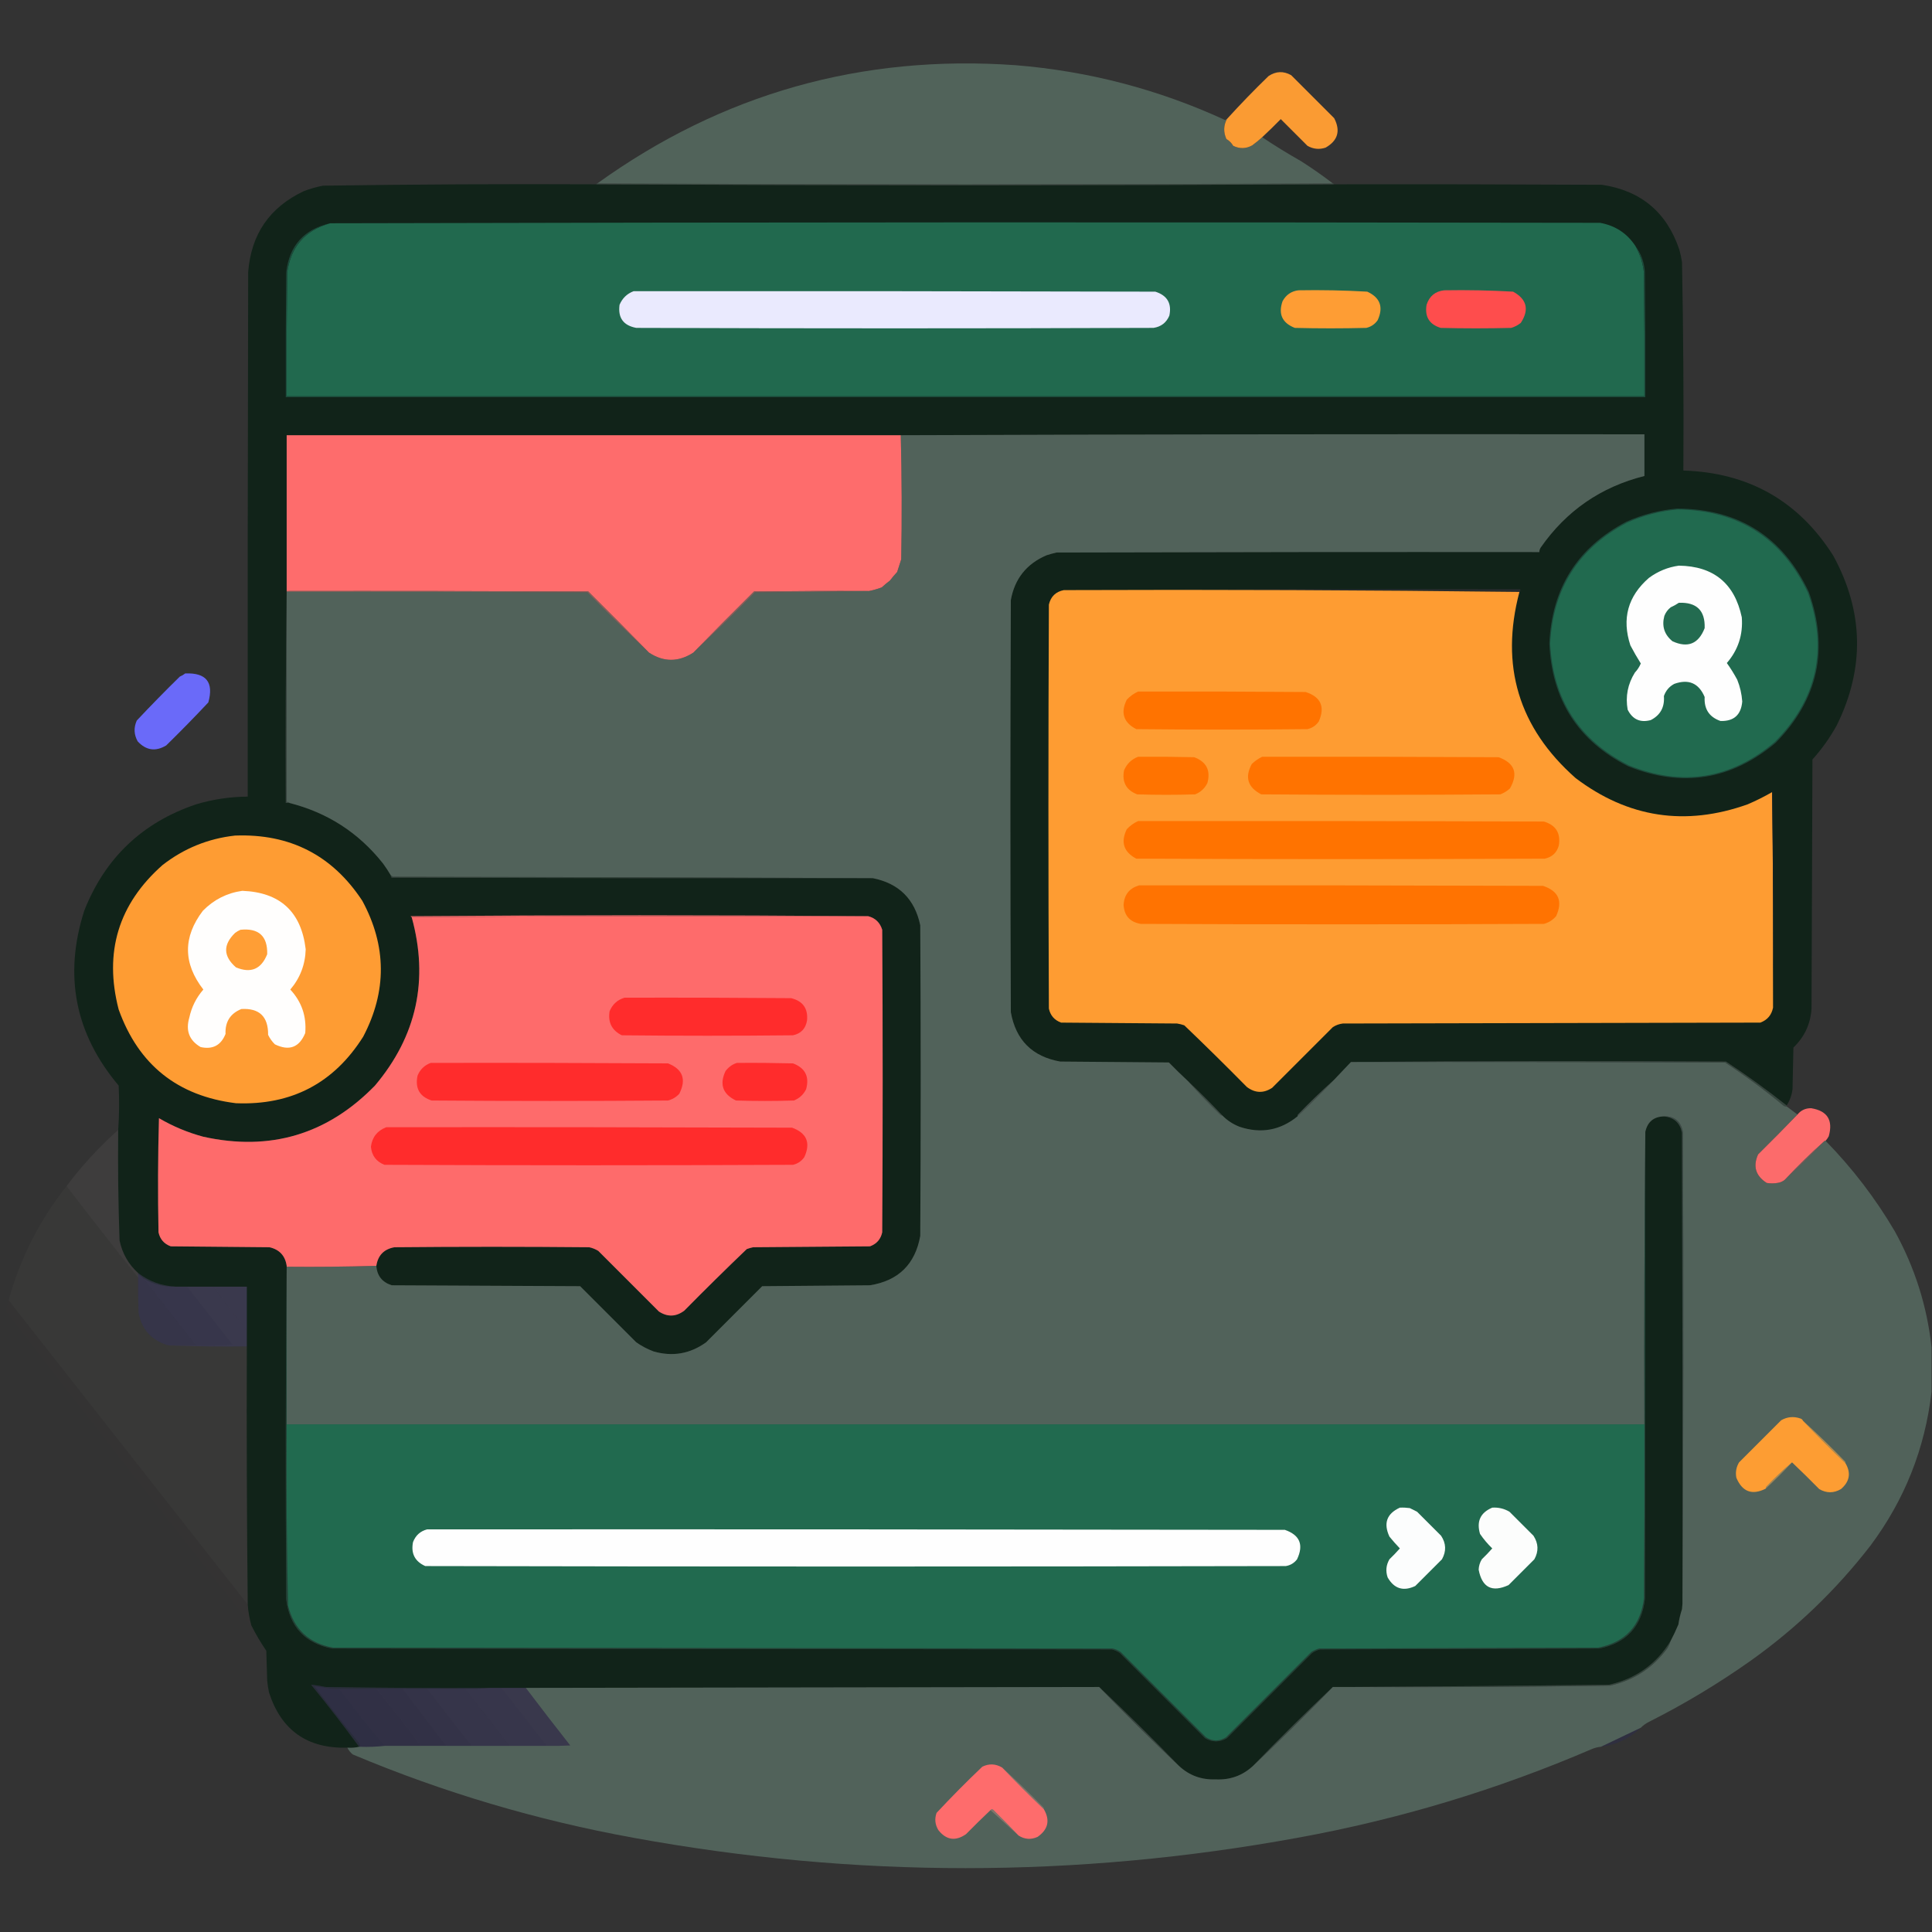
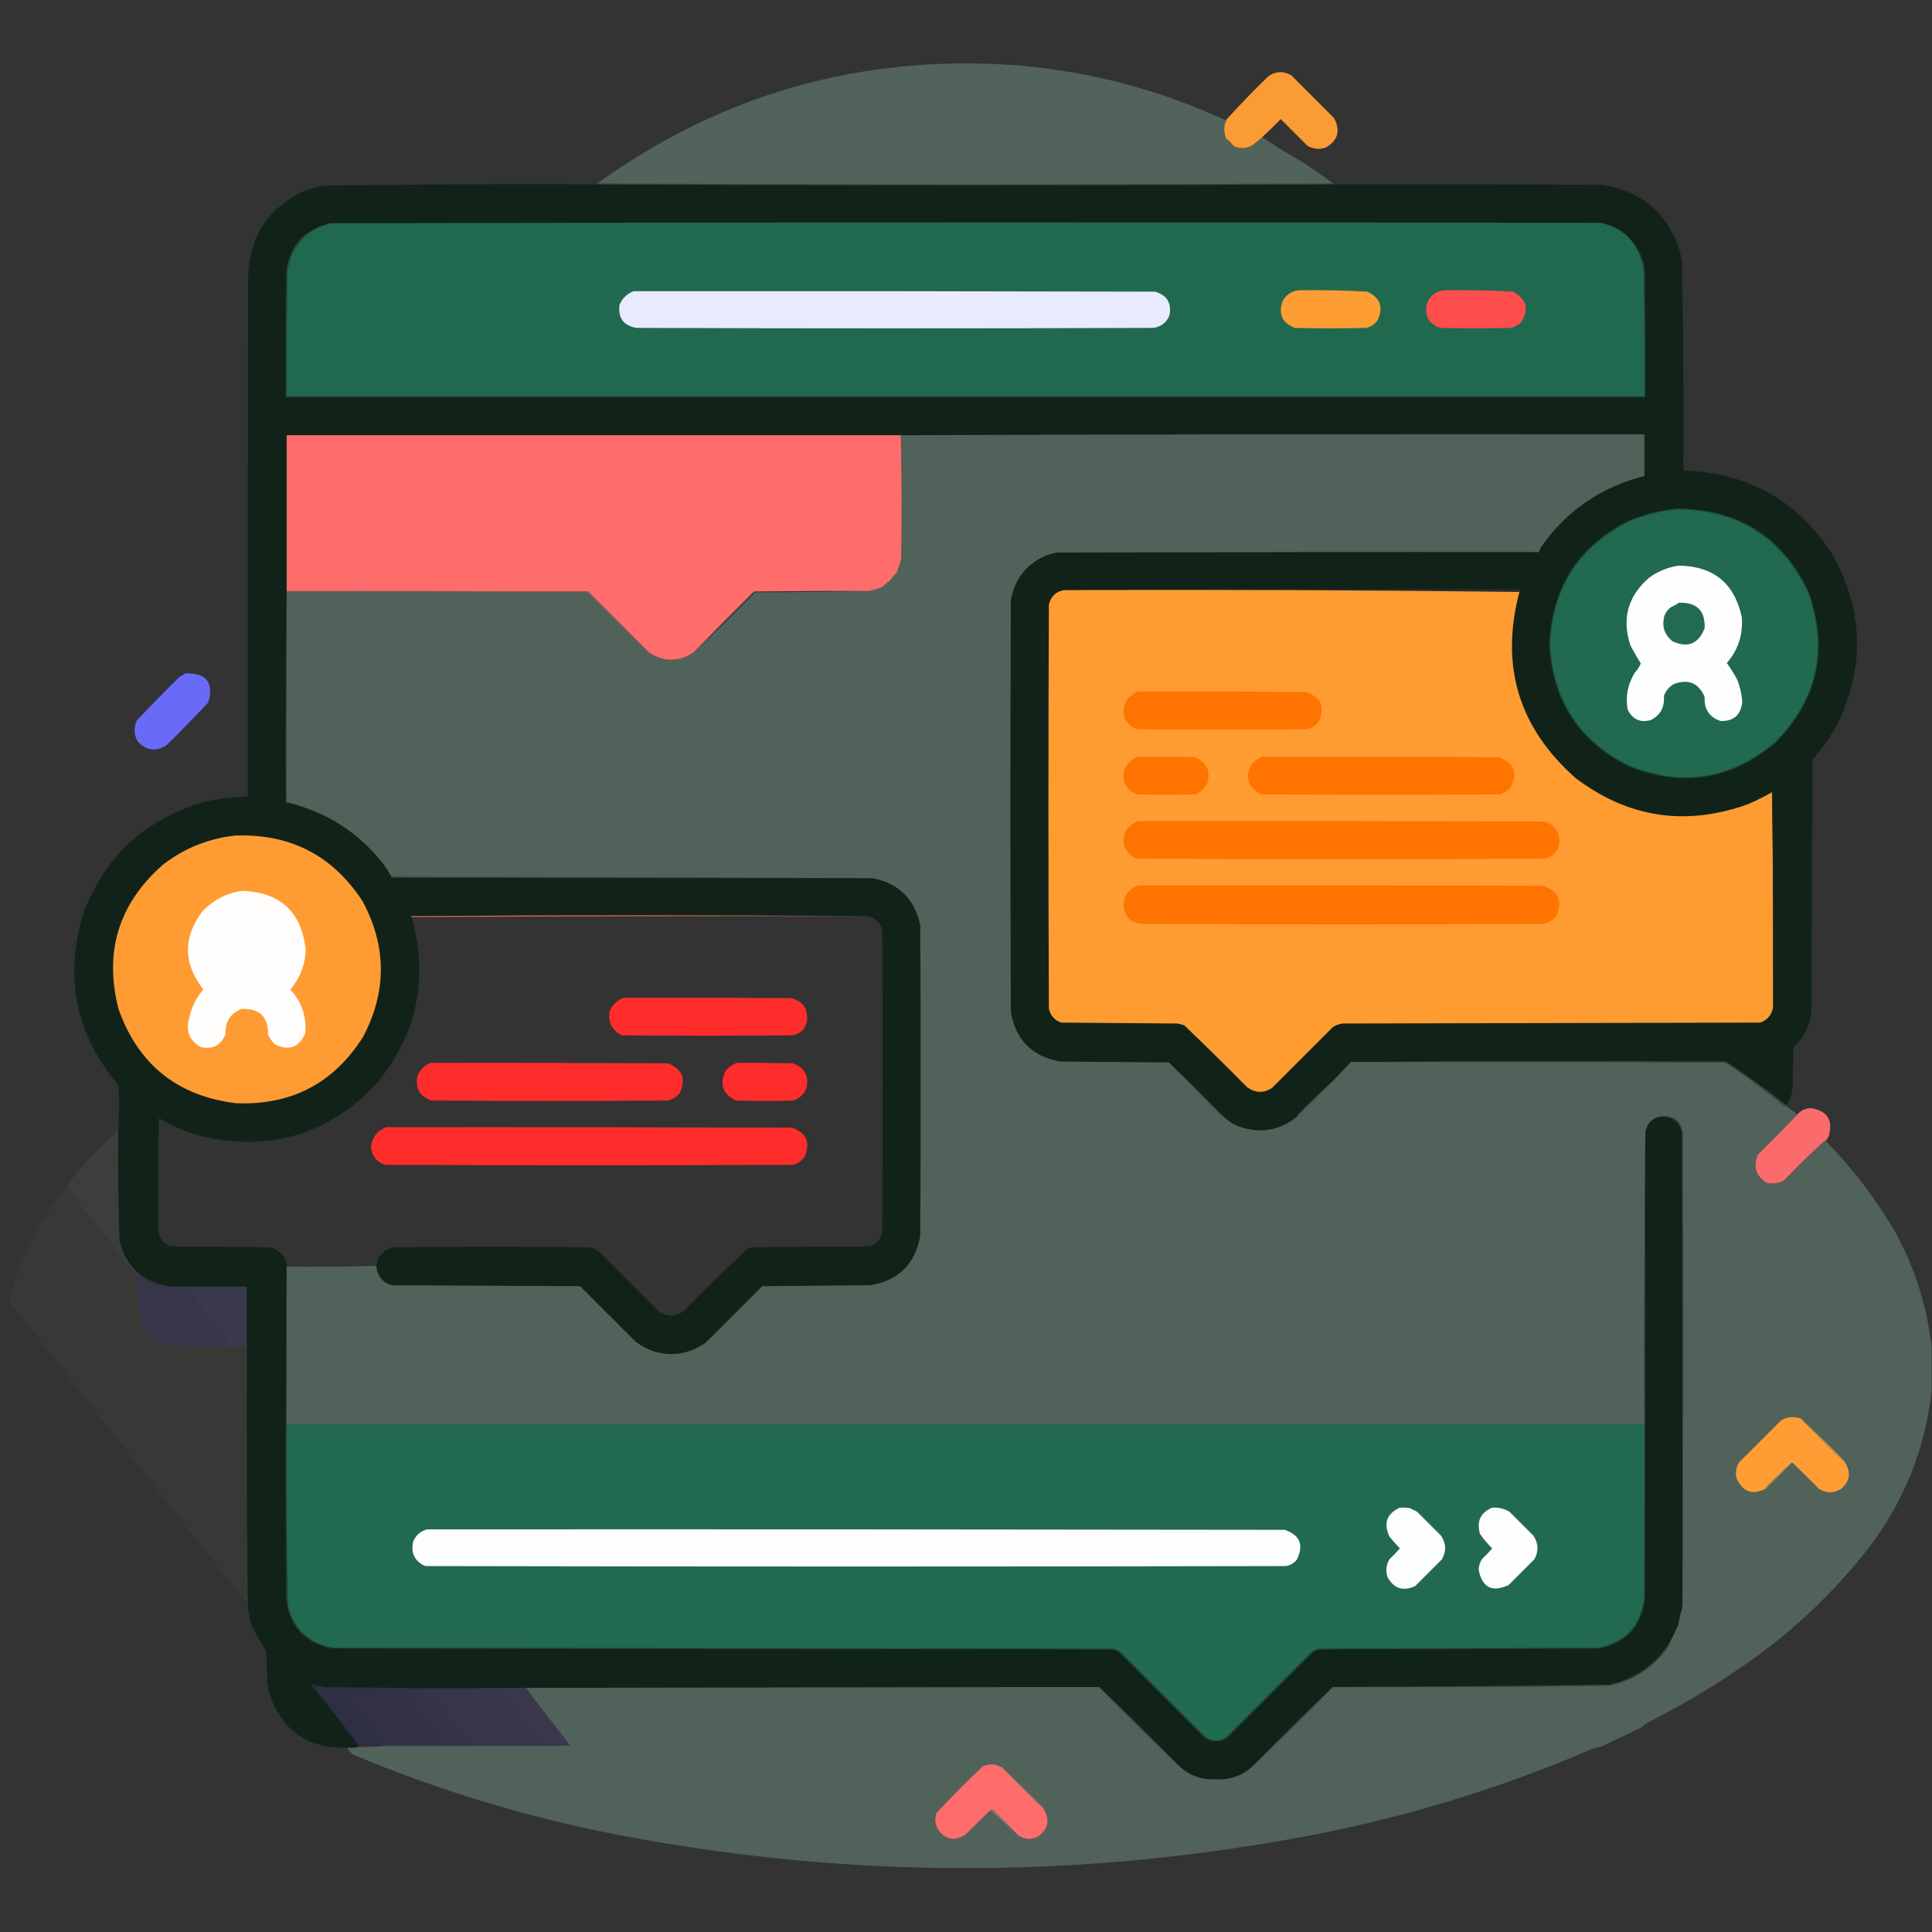
<svg xmlns="http://www.w3.org/2000/svg" width="2133px" height="2133px" style="shape-rendering:geometricPrecision; text-rendering:geometricPrecision; image-rendering:optimizeQuality; fill-rule:evenodd; clip-rule:evenodd">
  <rect width="100%" height="100%" fill="#333333" stroke="none" />
  <g>
    <path style="opacity:0.451" fill="#779d89" d="M 1354.5,131.5 C 1350.76,138.681 1350.6,146.014 1354,153.5C 1357.17,155.333 1359.67,157.833 1361.5,161C 1368.66,164.477 1375.66,164.31 1382.5,160.5C 1386.34,157.674 1390.01,154.674 1393.5,151.5C 1407.37,160.784 1421.7,169.618 1436.5,178C 1448.58,185.696 1460.25,193.863 1471.5,202.5C 1200.83,203.833 930.167,203.833 659.5,202.5C 797.274,103.375 951.274,59.875 1121.5,72C 1202.12,78.571 1279.12,98.738 1352.5,132.5C 1353.18,132.137 1353.85,131.804 1354.5,131.5 Z" />
  </g>
  <g>
    <path style="opacity:0.98" fill="#fe9d33" d="M 1393.5,151.5 C 1390.01,154.674 1386.34,157.674 1382.5,160.5C 1375.66,164.31 1368.66,164.477 1361.5,161C 1359.67,157.833 1357.17,155.333 1354,153.5C 1350.6,146.014 1350.76,138.681 1354.5,131.5C 1369.25,115.252 1384.58,99.419 1400.5,84C 1408.64,78.546 1416.98,78.212 1425.5,83C 1441.33,98.833 1457.17,114.667 1473,130.5C 1480.22,144.435 1477.05,155.268 1463.5,163C 1456.54,165.297 1449.87,164.63 1443.5,161C 1433.67,151.167 1423.83,141.333 1414,131.5C 1407.3,138.369 1400.46,145.036 1393.5,151.5 Z" />
  </g>
  <g>
    <path style="opacity:1" fill="#112319" d="M 658.5,203.5 C 929.833,204.833 1201.17,204.833 1472.5,203.5C 1571.17,203.333 1669.83,203.5 1768.5,204C 1811.59,210.421 1840.09,234.255 1854,275.5C 1855.32,280.1 1856.32,284.766 1857,289.5C 1858.47,366.148 1858.97,442.815 1858.5,519.5C 1930.51,521.741 1985.68,553.075 2024,613.5C 2057.61,675.119 2058.95,737.453 2028,800.5C 2020.47,814.221 2011.47,826.888 2001,838.5C 2000.67,930.167 2000.33,1021.83 2000,1113.5C 1998.9,1130.49 1992.23,1144.83 1980,1156.5C 1979.67,1171.83 1979.33,1187.17 1979,1202.5C 1978.21,1209.06 1976.05,1215.06 1972.5,1220.5C 1950.93,1203.37 1928.6,1187.21 1905.5,1172C 1767.33,1171.17 1629.33,1171.33 1491.5,1172.5C 1485.17,1179.17 1478.83,1185.83 1472.5,1192.5C 1458.92,1204.58 1445.75,1217.24 1433,1230.5C 1432.54,1231.09 1432.37,1231.76 1432.5,1232.5C 1413.4,1248.03 1392.06,1251.87 1368.5,1244C 1361.18,1241.15 1354.84,1236.98 1349.5,1231.5C 1337.17,1218.5 1324.5,1205.83 1311.5,1193.5C 1304.37,1186.87 1297.37,1180.04 1290.5,1173C 1250.5,1172.67 1210.5,1172.33 1170.5,1172C 1139.66,1166.49 1121.49,1148.33 1116,1117.5C 1115.33,965.833 1115.33,814.167 1116,662.5C 1120.24,638.925 1133.4,622.425 1155.5,613C 1159.12,611.844 1162.79,610.844 1166.5,610C 1344.17,609.5 1521.83,609.333 1699.5,609.5C 1699.49,607.692 1699.99,606.025 1701,604.5C 1729.25,563.946 1767.42,537.613 1815.5,525.5C 1815.5,510.167 1815.5,494.833 1815.5,479.5C 1541.67,479.167 1268,479.5 994.5,480.5C 768.5,480.5 542.5,480.5 316.5,480.5C 316.5,537.833 316.5,595.167 316.5,652.5C 315.501,730.332 315.167,808.332 315.5,886.5C 316.833,886.5 318.167,886.5 319.5,886.5C 361.636,897.145 396.136,919.478 423,953.5C 426.082,957.734 428.916,962.067 431.5,966.5C 431.414,967.496 431.748,968.329 432.5,969C 609.5,969.5 786.5,969.667 963.5,969.5C 992.397,975.23 1009.9,992.563 1016,1021.5C 1016.67,1135.83 1016.67,1250.17 1016,1364.5C 1010.39,1395.78 991.888,1413.95 960.5,1419C 920.833,1419.33 881.167,1419.67 841.5,1420C 820.833,1440.67 800.167,1461.33 779.5,1482C 761.842,1494.72 742.509,1498.05 721.5,1492C 714.724,1489.45 708.391,1486.11 702.5,1482C 681.833,1461.33 661.167,1440.67 640.5,1420C 571.167,1419.67 501.833,1419.33 432.5,1419C 421.905,1415.61 416.238,1408.44 415.5,1397.5C 417.271,1385.9 423.937,1379.06 435.5,1377C 507.167,1376.33 578.833,1376.33 650.5,1377C 654.049,1377.77 657.382,1379.11 660.5,1381C 682.833,1403.33 705.167,1425.67 727.5,1448C 737.02,1454.18 746.354,1453.85 755.5,1447C 778.195,1423.97 801.195,1401.3 824.5,1379C 826.788,1378.18 829.122,1377.51 831.5,1377C 874.5,1376.67 917.5,1376.33 960.5,1376C 967.863,1373.3 972.363,1368.14 974,1360.5C 974.667,1249.17 974.667,1137.83 974,1026.5C 971.577,1018.58 966.41,1013.58 958.5,1011.5C 790.333,1010.17 622,1010.17 453.5,1011.5C 453.624,1012.11 453.957,1012.44 454.5,1012.5C 473.616,1081.77 460.116,1143.77 414,1198.5C 361.463,1252.45 298.296,1271.29 224.5,1255C 207.227,1250.36 190.894,1243.53 175.5,1234.5C 174.333,1276.5 174.167,1318.5 175,1360.5C 176.655,1368.15 181.155,1373.32 188.5,1376C 224.833,1376.33 261.167,1376.67 297.5,1377C 308.516,1379.52 314.849,1386.35 316.5,1397.5C 315.334,1520 315.167,1642.67 316,1765.5C 319.702,1795.87 336.536,1814.03 366.5,1820C 653.5,1820.33 940.5,1820.67 1227.5,1821C 1230.78,1821.76 1233.78,1823.09 1236.5,1825C 1267.83,1856.33 1299.17,1887.67 1330.5,1919C 1338.5,1923.67 1346.5,1923.67 1354.5,1919C 1385.83,1887.67 1417.17,1856.33 1448.5,1825C 1451.22,1823.09 1454.22,1821.76 1457.5,1821C 1560.17,1820.67 1662.83,1820.33 1765.5,1820C 1795.46,1814.04 1812.29,1795.87 1816,1765.5C 1816.5,1593.5 1816.67,1421.5 1816.5,1249.5C 1818.99,1238.35 1825.99,1232.69 1837.5,1232.5C 1848.34,1233.84 1854.84,1239.84 1857,1250.5C 1857.5,1421.83 1857.67,1593.17 1857.5,1764.5C 1857.67,1768.51 1857.5,1772.51 1857,1776.5C 1855.21,1781.99 1853.88,1787.65 1853,1793.5C 1850.38,1799.74 1847.54,1805.74 1844.5,1811.5C 1828.79,1837.21 1806.13,1853.37 1776.5,1860C 1680.69,1861.15 1585.03,1861.98 1489.5,1862.5C 1483.5,1862.5 1477.5,1862.5 1471.5,1862.5C 1441.55,1890.78 1412.22,1919.78 1383.5,1949.5C 1371.94,1960.3 1358.11,1965.3 1342,1964.5C 1326.27,1965.09 1312.77,1960.09 1301.5,1949.5C 1272.78,1919.78 1243.45,1890.78 1213.5,1862.5C 1002.5,1862.8 791.5,1863.13 580.5,1863.5C 571.5,1863.5 562.5,1863.5 553.5,1863.5C 549.167,1863.5 544.833,1863.5 540.5,1863.5C 480.144,1863.82 419.811,1863.48 359.5,1862.5C 354.172,1861.33 348.839,1860.5 343.5,1860C 361.788,1882.44 379.455,1905.28 396.5,1928.5C 392.366,1929.48 388.032,1929.82 383.5,1929.5C 339.278,1930.66 310.445,1910.33 297,1868.5C 296.088,1864.21 295.421,1859.87 295,1855.5C 294.667,1844.5 294.333,1833.5 294,1822.5C 287.843,1813.52 282.343,1804.19 277.5,1794.5C 275.412,1786.97 274.078,1779.3 273.5,1771.5C 272.512,1676.52 272.179,1581.52 272.5,1486.5C 272.5,1480.5 272.5,1474.5 272.5,1468.5C 272.5,1452.5 272.5,1436.5 272.5,1420.5C 260.167,1420.5 247.833,1420.5 235.5,1420.5C 225.833,1420.5 216.167,1420.5 206.5,1420.5C 202.167,1420.5 197.833,1420.5 193.5,1420.5C 178.207,1419.68 164.541,1414.68 152.5,1405.5C 141.804,1395.78 134.97,1383.78 132,1369.5C 130.547,1328.86 130.047,1288.19 130.5,1247.5C 131.651,1231.24 131.817,1214.91 131,1198.5C 82.844,1141.39 70.178,1077.05 93,1005.5C 115.969,947.198 157.135,908.031 216.5,888C 235.092,882.468 254.092,879.634 273.5,879.5C 273.333,686.5 273.5,493.5 274,300.5C 277.156,258.689 297.656,228.855 335.5,211C 342.329,208.39 349.329,206.39 356.5,205C 457.14,203.516 557.807,203.016 658.5,203.5 Z" />
  </g>
  <g>
    <path style="opacity:0.402" fill="#4f6e5e" d="M 659.5,202.5 C 930.167,203.833 1200.83,203.833 1471.5,202.5C 1472.17,202.5 1472.5,202.833 1472.5,203.5C 1201.17,204.833 929.833,204.833 658.5,203.5C 658.5,202.833 658.833,202.5 659.5,202.5 Z" />
  </g>
  <g>
    <path style="opacity:1" fill="#21694e" d="M 1805.5,271.5 C 1810.77,280.814 1813.94,290.814 1815,301.5C 1815.5,346.832 1815.67,392.165 1815.5,437.5C 1315.83,437.5 816.167,437.5 316.5,437.5C 316.333,392.165 316.5,346.832 317,301.5C 320.753,272.621 336.587,254.288 364.5,246.5C 831.764,245.334 1299.1,245.167 1766.5,246C 1783.28,249.035 1796.28,257.535 1805.5,271.5 Z" />
  </g>
  <g>
    <path style="opacity:1" fill="#1d4b3c" d="M 364.5,246.5 C 336.587,254.288 320.753,272.621 317,301.5C 316.5,346.832 316.333,392.165 316.5,437.5C 816.167,437.5 1315.83,437.5 1815.5,437.5C 1815.67,392.165 1815.5,346.832 1815,301.5C 1813.94,290.814 1810.77,280.814 1805.5,271.5C 1811.84,280.022 1815.34,289.689 1816,300.5C 1816.5,346.499 1816.67,392.499 1816.5,438.5C 1316.17,438.5 815.833,438.5 315.5,438.5C 315.333,392.499 315.5,346.499 316,300.5C 319.54,271.047 335.707,253.047 364.5,246.5 Z" />
  </g>
  <g>
    <path style="opacity:1" fill="#fe4d4d" d="M 1594.5,320.5 C 1619.87,320.058 1645.2,320.558 1670.5,322C 1685.73,330.323 1688.56,341.823 1679,356.5C 1675.86,358.986 1672.36,360.819 1668.5,362C 1642.5,362.667 1616.5,362.667 1590.5,362C 1577.96,358.105 1572.8,349.605 1575,336.5C 1578.11,326.883 1584.61,321.549 1594.5,320.5 Z" />
  </g>
  <g>
    <path style="opacity:1" fill="#fe9d34" d="M 1433.5,320.5 C 1458.88,320.047 1484.21,320.547 1509.5,322C 1523.77,328.548 1527.61,339.048 1521,353.5C 1517.91,357.928 1513.74,360.761 1508.5,362C 1482.17,362.667 1455.83,362.667 1429.5,362C 1415.56,356.521 1411.06,346.688 1416,332.5C 1419.85,325.464 1425.68,321.464 1433.5,320.5 Z" />
  </g>
  <g>
    <path style="opacity:1" fill="#eaeafe" d="M 699.5,321.5 C 891.5,321.333 1083.5,321.5 1275.5,322C 1288.7,326.188 1293.87,335.021 1291,348.5C 1287.7,356.237 1281.87,360.737 1273.5,362C 1083.17,362.667 892.833,362.667 702.5,362C 688.226,359.392 682.06,350.892 684,336.5C 687.106,329.225 692.272,324.225 699.5,321.5 Z" />
  </g>
  <g>
    <path style="opacity:1" fill="#fe6c6c" d="M 994.5,480.5 C 995.665,525.998 995.832,571.665 995,617.5C 993.562,622.195 992.062,626.861 990.5,631.5C 987.675,634.495 985.008,637.662 982.5,641C 979.329,643.341 976.329,645.841 973.5,648.5C 968.944,650.211 964.277,651.545 959.5,652.5C 917.165,652.333 874.832,652.5 832.5,653C 809.965,675.368 787.632,697.868 765.5,720.5C 749.018,731.142 732.685,731.142 716.5,720.5C 694.368,697.868 672.035,675.368 649.5,653C 538.501,652.5 427.501,652.333 316.5,652.5C 316.5,595.167 316.5,537.833 316.5,480.5C 542.5,480.5 768.5,480.5 994.5,480.5 Z" />
  </g>
  <g>
    <path style="opacity:0.451" fill="#769c89" d="M 994.5,480.5 C 1268,479.5 1541.67,479.167 1815.5,479.5C 1815.5,494.833 1815.5,510.167 1815.5,525.5C 1767.42,537.613 1729.25,563.946 1701,604.5C 1699.99,606.025 1699.49,607.692 1699.5,609.5C 1521.83,609.333 1344.17,609.5 1166.5,610C 1162.79,610.844 1159.12,611.844 1155.5,613C 1133.4,622.425 1120.24,638.925 1116,662.5C 1115.33,814.167 1115.33,965.833 1116,1117.5C 1121.49,1148.33 1139.66,1166.49 1170.5,1172C 1210.5,1172.33 1250.5,1172.67 1290.5,1173C 1297.37,1180.04 1304.37,1186.87 1311.5,1193.5C 1322.91,1206.41 1334.91,1218.91 1347.5,1231C 1348.09,1231.46 1348.76,1231.63 1349.5,1231.5C 1354.84,1236.98 1361.18,1241.15 1368.5,1244C 1392.06,1251.87 1413.4,1248.03 1432.5,1232.5C 1446.17,1219.5 1459.5,1206.17 1472.5,1192.5C 1478.83,1185.83 1485.17,1179.17 1491.5,1172.5C 1629.17,1172.33 1766.83,1172.5 1904.5,1173C 1927.06,1187.78 1948.72,1203.78 1969.5,1221C 1970.45,1221.48 1971.45,1221.65 1972.5,1221.5C 1976.52,1224.52 1980.52,1227.52 1984.5,1230.5C 1970.25,1245.25 1955.75,1259.92 1941,1274.5C 1935.1,1287.65 1938.27,1298.15 1950.5,1306C 1954.5,1306.67 1958.5,1306.67 1962.5,1306C 1965.6,1305.53 1968.26,1304.37 1970.5,1302.5C 1985.78,1288.89 2000.45,1274.55 2014.5,1259.5C 2014.83,1259.5 2015.17,1259.5 2015.5,1259.5C 2045.11,1289.74 2070.61,1323.08 2092,1359.5C 2114.09,1399.59 2127.59,1442.26 2132.5,1487.5C 2132.5,1503.83 2132.5,1520.17 2132.5,1536.5C 2125.29,1599.25 2102.79,1655.92 2065,1706.5C 2027.36,1755.14 1983.52,1797.31 1933.5,1833C 1897.66,1858.43 1859.99,1881.1 1820.5,1901C 1817.12,1902.69 1814.12,1904.85 1811.5,1907.5C 1796.76,1914.52 1782.09,1921.52 1767.5,1928.5C 1764.05,1928.81 1760.72,1929.65 1757.5,1931C 1652.96,1975.95 1544.63,2008.62 1432.5,2029C 1188.17,2073.67 943.833,2073.67 699.5,2029C 592.739,2009.63 489.406,1978.97 389.5,1937C 386.906,1934.91 384.906,1932.41 383.5,1929.5C 388.032,1929.82 392.366,1929.48 396.5,1928.5C 396.833,1928.5 397.167,1928.5 397.5,1928.5C 406.682,1928.83 415.682,1928.49 424.5,1927.5C 437.833,1927.5 451.167,1927.5 464.5,1927.5C 473.833,1927.5 483.167,1927.5 492.5,1927.5C 501.833,1927.5 511.167,1927.5 520.5,1927.5C 534.5,1927.5 548.5,1927.5 562.5,1927.5C 576.167,1927.5 589.833,1927.5 603.5,1927.5C 612.173,1927.67 620.84,1927.5 629.5,1927C 612.927,1905.94 596.594,1884.77 580.5,1863.5C 791.5,1863.13 1002.5,1862.8 1213.5,1862.5C 1242.22,1892.22 1271.55,1921.22 1301.5,1949.5C 1312.77,1960.09 1326.27,1965.09 1342,1964.5C 1358.11,1965.3 1371.94,1960.3 1383.5,1949.5C 1413.45,1921.22 1442.78,1892.22 1471.5,1862.5C 1477.5,1862.5 1483.5,1862.5 1489.5,1862.5C 1585.53,1862.98 1681.53,1862.48 1777.5,1861C 1803.97,1855.18 1825.14,1841.34 1841,1819.5C 1842.48,1816.89 1843.65,1814.22 1844.5,1811.5C 1847.54,1805.74 1850.38,1799.74 1853,1793.5C 1853.88,1787.65 1855.21,1781.99 1857,1776.5C 1857.5,1772.51 1857.67,1768.51 1857.5,1764.5C 1858.67,1593 1858.83,1421.33 1858,1249.5C 1855.64,1237.95 1848.81,1232.28 1837.5,1232.5C 1825.99,1232.69 1818.99,1238.35 1816.5,1249.5C 1815.5,1357 1815.17,1464.67 1815.5,1572.5C 1315.83,1572.5 816.167,1572.5 316.5,1572.5C 316.5,1514.5 316.5,1456.5 316.5,1398.5C 349.671,1398.83 382.671,1398.5 415.5,1397.5C 416.238,1408.44 421.905,1415.61 432.5,1419C 501.833,1419.33 571.167,1419.67 640.5,1420C 661.167,1440.67 681.833,1461.33 702.5,1482C 708.391,1486.11 714.724,1489.45 721.5,1492C 742.509,1498.05 761.842,1494.72 779.5,1482C 800.167,1461.33 820.833,1440.67 841.5,1420C 881.167,1419.67 920.833,1419.33 960.5,1419C 991.888,1413.95 1010.39,1395.78 1016,1364.5C 1016.67,1250.17 1016.67,1135.83 1016,1021.5C 1009.9,992.563 992.397,975.23 963.5,969.5C 787,968.667 610.334,968.167 433.5,968C 432.956,967.283 432.289,966.783 431.5,966.5C 428.916,962.067 426.082,957.734 423,953.5C 396.136,919.478 361.636,897.145 319.5,886.5C 318.791,885.596 317.791,885.263 316.5,885.5C 316.5,808.167 316.5,730.833 316.5,653.5C 427.167,653.333 537.834,653.5 648.5,654C 670.751,676.753 693.418,698.92 716.5,720.5C 732.685,731.142 749.018,731.142 765.5,720.5C 788.582,698.92 811.249,676.753 833.5,654C 875.669,653.833 917.669,653.333 959.5,652.5C 964.277,651.545 968.944,650.211 973.5,648.5C 976.329,645.841 979.329,643.341 982.5,641C 985.008,637.662 987.675,634.495 990.5,631.5C 992.062,626.861 993.562,622.195 995,617.5C 995.832,571.665 995.665,525.998 994.5,480.5 Z" />
  </g>
  <g>
    <path style="opacity:1" fill="#1d4a3b" d="M 1851.5,561.5 C 1919.55,561.751 1968.05,592.417 1997,653.5C 2019.47,716.761 2007.31,772.261 1960.5,820C 1911.51,861.219 1857.18,869.886 1797.5,846C 1742.21,817.953 1713.21,772.786 1710.5,710.5C 1713.2,649.22 1741.54,604.386 1795.5,576C 1813.48,568.005 1832.15,563.172 1851.5,561.5 Z" />
  </g>
  <g>
    <path style="opacity:1" fill="#216a4f" d="M 1852.5,562.5 C 1919.63,563.528 1967.47,594.195 1996,654.5C 2018.14,717.08 2005.98,771.913 1959.5,819C 1911.18,859.997 1857.52,868.663 1798.5,845C 1743.5,817.217 1714.5,772.384 1711.5,710.5C 1714.56,649.662 1742.89,605.162 1796.5,577C 1814.48,569.005 1833.15,564.172 1852.5,562.5 Z" />
  </g>
  <g>
    <path style="opacity:1" fill="#fefefe" d="M 1853.5,624.5 C 1891.86,625.03 1915.03,644.03 1923,681.5C 1924.49,700.702 1918.99,717.535 1906.5,732C 1910.71,737.891 1914.55,744.058 1918,750.5C 1921.09,758.213 1922.93,766.213 1923.5,774.5C 1922.23,789.271 1914.23,796.437 1899.5,796C 1887.09,791.707 1881.25,782.874 1882,769.5C 1875.5,754.213 1864.33,749.379 1848.5,755C 1842.93,757.943 1839.1,762.443 1837,768.5C 1837.95,780.732 1833.12,789.565 1822.5,795C 1810.91,798.123 1802.41,794.29 1797,783.5C 1794.4,768.884 1797.07,755.217 1805,742.5C 1807.79,739.547 1809.96,736.213 1811.5,732.5C 1807.43,726.034 1803.6,719.367 1800,712.5C 1790.36,683.101 1797.19,658.267 1820.5,638C 1830.46,630.679 1841.46,626.179 1853.5,624.5 Z" />
  </g>
  <g>
    <path style="opacity:1" fill="#282c2e" d="M 1174.5,651.5 C 1342.33,650.5 1510.33,650.167 1678.5,650.5C 1678.74,651.791 1678.4,652.791 1677.5,653.5C 1510.17,651.501 1342.5,650.835 1174.5,651.5 Z" />
  </g>
  <g>
    <path style="opacity:1" fill="#fe9c32" d="M 1174.5,651.5 C 1342.5,650.835 1510.17,651.501 1677.5,653.5C 1655.97,734.93 1676.64,803.43 1739.5,859C 1797.43,902.849 1860.76,912.516 1929.5,888C 1938.81,884.014 1947.81,879.514 1956.5,874.5C 1957.5,953.665 1957.83,1033 1957.5,1112.5C 1955.89,1120.61 1951.22,1126.11 1943.5,1129C 1789.83,1129.33 1636.17,1129.67 1482.5,1130C 1478.53,1130.48 1474.87,1131.82 1471.5,1134C 1449.17,1156.33 1426.83,1178.67 1404.5,1201C 1394.95,1207.25 1385.62,1206.92 1376.5,1200C 1353.81,1176.97 1330.81,1154.3 1307.5,1132C 1304.9,1131.08 1302.23,1130.41 1299.5,1130C 1256.83,1129.67 1214.17,1129.33 1171.5,1129C 1164.14,1126.3 1159.64,1121.14 1158,1113.5C 1157.33,964.833 1157.33,816.167 1158,667.5C 1160.08,658.581 1165.58,653.248 1174.5,651.5 Z" />
  </g>
  <g>
    <path style="opacity:0.569" fill="#be847a" d="M 316.5,653.5 C 316.5,653.167 316.5,652.833 316.5,652.5C 427.501,652.333 538.501,652.5 649.5,653C 672.035,675.368 694.368,697.868 716.5,720.5C 693.418,698.92 670.751,676.753 648.5,654C 537.834,653.5 427.167,653.333 316.5,653.5 Z" />
  </g>
  <g>
    <path style="opacity:0.608" fill="#385046" d="M 316.5,652.5 C 316.5,652.833 316.5,653.167 316.5,653.5C 316.5,730.833 316.5,808.167 316.5,885.5C 317.791,885.263 318.791,885.596 319.5,886.5C 318.167,886.5 316.833,886.5 315.5,886.5C 315.167,808.332 315.501,730.332 316.5,652.5 Z" />
  </g>
  <g>
    <path style="opacity:1" fill="#236b50" d="M 1853.5,665.5 C 1873.18,664.719 1882.68,674.052 1882,693.5C 1875.25,710.861 1863.41,715.694 1846.5,708C 1837.49,700.652 1834.49,691.319 1837.5,680C 1838.99,676.175 1841.32,673.008 1844.5,670.5C 1847.71,669.063 1850.71,667.397 1853.5,665.5 Z" />
  </g>
  <g>
-     <path style="opacity:0.549" fill="#bc867c" d="M 959.5,652.5 C 917.669,653.333 875.669,653.833 833.5,654C 811.249,676.753 788.582,698.92 765.5,720.5C 787.632,697.868 809.965,675.368 832.5,653C 874.832,652.5 917.165,652.333 959.5,652.5 Z" />
-   </g>
+     </g>
  <g>
    <path style="opacity:0.968" fill="#6c6cff" d="M 204.5,743.5 C 227.722,742.548 236.222,753.214 230,775.5C 214.862,791.638 199.362,807.471 183.5,823C 171.769,830.03 161.269,828.53 152,818.5C 147.832,810.99 147.498,803.324 151,795.5C 166.471,779.029 182.304,762.862 198.5,747C 200.727,746.059 202.727,744.892 204.5,743.5 Z" />
  </g>
  <g>
    <path style="opacity:1" fill="#ff7300" d="M 1256.5,763.5 C 1318.17,763.333 1379.83,763.5 1441.5,764C 1458.28,769.457 1463.11,780.29 1456,796.5C 1452.89,800.959 1448.72,803.792 1443.5,805C 1380.5,805.667 1317.5,805.667 1254.5,805C 1240.39,797.683 1236.89,786.849 1244,772.5C 1247.65,768.609 1251.82,765.609 1256.5,763.5 Z" />
  </g>
  <g>
    <path style="opacity:1" fill="#ff7300" d="M 1256.5,835.5 C 1277.17,835.333 1297.84,835.5 1318.5,836C 1331.98,841.123 1336.81,850.623 1333,864.5C 1330.11,870.392 1325.61,874.559 1319.5,877C 1298.17,877.667 1276.83,877.667 1255.5,877C 1243.36,872.303 1238.53,863.47 1241,850.5C 1244.08,843.251 1249.25,838.251 1256.5,835.5 Z" />
  </g>
  <g>
    <path style="opacity:1" fill="#ff7300" d="M 1393.5,835.5 C 1480.5,835.333 1567.5,835.5 1654.5,836C 1672.29,842.439 1676.46,853.939 1667,870.5C 1663.92,873.293 1660.42,875.46 1656.5,877C 1568.5,877.667 1480.5,877.667 1392.5,877C 1377.58,869.343 1374.08,858.177 1382,843.5C 1385.48,840.161 1389.32,837.494 1393.5,835.5 Z" />
  </g>
  <g>
    <path style="opacity:1" fill="#162323" d="M 1956.5,874.5 C 1956.56,873.957 1956.89,873.624 1957.5,873.5C 1958.83,953.332 1958.83,1033 1957.5,1112.5C 1957.83,1033 1957.5,953.665 1956.5,874.5 Z" />
  </g>
  <g>
    <path style="opacity:1" fill="#ff7300" d="M 1256.5,906.5 C 1405.83,906.333 1555.17,906.5 1704.5,907C 1717.74,910.965 1723.24,919.798 1721,933.5C 1718.72,941.444 1713.56,946.278 1705.5,948C 1555.17,948.667 1404.83,948.667 1254.5,948C 1240.54,940.582 1237.04,929.748 1244,915.5C 1247.65,911.609 1251.82,908.609 1256.5,906.5 Z" />
  </g>
  <g>
    <path style="opacity:1" fill="#fe9c33" d="M 259.5,922.5 C 320.114,920.221 366.947,944.221 400,994.5C 426.947,1044.33 427.28,1094.33 401,1144.5C 368.566,1195.97 321.733,1220.47 260.5,1218C 196.048,1210.04 152.881,1175.54 131,1114.5C 114.605,1051.21 130.772,998.041 179.5,955C 203.151,936.619 229.817,925.786 259.5,922.5 Z" />
  </g>
  <g>
    <path style="opacity:0.624" fill="#344d40" d="M 431.5,966.5 C 432.289,966.783 432.956,967.283 433.5,968C 610.334,968.167 787,968.667 963.5,969.5C 786.5,969.667 609.5,969.5 432.5,969C 431.748,968.329 431.414,967.496 431.5,966.5 Z" />
  </g>
  <g>
    <path style="opacity:1" fill="#ff7301" d="M 1257.5,977.5 C 1406.17,977.333 1554.83,977.5 1703.5,978C 1720.78,983.733 1725.61,994.899 1718,1011.5C 1714.39,1015.72 1709.89,1018.55 1704.5,1020C 1556.17,1020.67 1407.83,1020.67 1259.5,1020C 1247.53,1018.03 1241.19,1011.03 1240.5,999C 1241.15,987.853 1246.82,980.686 1257.5,977.5 Z" />
  </g>
  <g>
    <path style="opacity:1" fill="#fffefd" d="M 267.5,983.5 C 309.264,985.101 332.598,1006.6 337.5,1048C 337.044,1064.87 331.377,1079.71 320.5,1092.5C 333.049,1106.01 338.549,1122.01 337,1140.5C 330.435,1156.47 319.269,1160.64 303.5,1153C 300.386,1149.94 297.886,1146.44 296,1142.5C 296.218,1122.38 286.385,1112.88 266.5,1114C 254.272,1118.93 248.439,1128.1 249,1141.5C 243.97,1154.1 234.804,1158.93 221.5,1156C 208.936,1148.67 204.77,1137.84 209,1123.5C 211.518,1111.8 216.685,1101.46 224.5,1092.5C 202.068,1063.56 201.901,1034.56 224,1005.5C 236.118,993.191 250.618,985.858 267.5,983.5 Z" />
  </g>
  <g>
    <path style="opacity:1" fill="#e86463" d="M 958.5,1011.5 C 790.333,1011.17 622.333,1011.5 454.5,1012.5C 453.957,1012.44 453.624,1012.11 453.5,1011.5C 622,1010.17 790.333,1010.17 958.5,1011.5 Z" />
  </g>
  <g>
-     <path style="opacity:1" fill="#fe6b6b" d="M 958.5,1011.5 C 966.41,1013.58 971.577,1018.58 974,1026.5C 974.667,1137.83 974.667,1249.17 974,1360.5C 972.363,1368.14 967.863,1373.3 960.5,1376C 917.5,1376.33 874.5,1376.67 831.5,1377C 829.122,1377.51 826.788,1378.18 824.5,1379C 801.195,1401.3 778.195,1423.97 755.5,1447C 746.354,1453.85 737.02,1454.18 727.5,1448C 705.167,1425.67 682.833,1403.33 660.5,1381C 657.382,1379.11 654.049,1377.77 650.5,1377C 578.833,1376.33 507.167,1376.33 435.5,1377C 423.937,1379.06 417.271,1385.9 415.5,1397.5C 382.671,1398.5 349.671,1398.83 316.5,1398.5C 316.5,1398.17 316.5,1397.83 316.5,1397.5C 314.849,1386.35 308.516,1379.52 297.5,1377C 261.167,1376.67 224.833,1376.33 188.5,1376C 181.155,1373.32 176.655,1368.15 175,1360.5C 174.167,1318.5 174.333,1276.5 175.5,1234.5C 190.894,1243.53 207.227,1250.36 224.5,1255C 298.296,1271.29 361.463,1252.45 414,1198.5C 460.116,1143.77 473.616,1081.77 454.5,1012.5C 622.333,1011.5 790.333,1011.17 958.5,1011.5 Z" />
-   </g>
-   <g>
-     <path style="opacity:1" fill="#ff9e35" d="M 265.5,1026.5 C 285.667,1024.47 295.5,1033.47 295,1053.5C 288.418,1070.04 276.918,1074.87 260.5,1068C 246.412,1055.71 246.079,1043.04 259.5,1030C 261.432,1028.54 263.432,1027.37 265.5,1026.5 Z" />
-   </g>
+     </g>
+   <g>
+     </g>
  <g>
    <path style="opacity:1" fill="#ff2c2c" d="M 689.5,1101.5 C 750.834,1101.33 812.168,1101.5 873.5,1102C 886.35,1105.21 892.183,1113.38 891,1126.5C 889.561,1135.57 884.395,1141.07 875.5,1143C 812.5,1143.67 749.5,1143.67 686.5,1143C 675.536,1137.57 671.036,1128.74 673,1116.5C 676.206,1108.79 681.706,1103.79 689.5,1101.5 Z" />
  </g>
  <g>
    <path style="opacity:0.608" fill="#3a5248" d="M 1491.5,1172.5 C 1629.33,1171.33 1767.33,1171.17 1905.5,1172C 1928.6,1187.21 1950.93,1203.37 1972.5,1220.5C 1972.5,1220.83 1972.5,1221.17 1972.5,1221.5C 1971.45,1221.65 1970.45,1221.48 1969.5,1221C 1948.72,1203.78 1927.06,1187.78 1904.5,1173C 1766.83,1172.5 1629.17,1172.33 1491.5,1172.5 Z" />
  </g>
  <g>
    <path style="opacity:1" fill="#ff2c2c" d="M 475.5,1173.5 C 562.834,1173.33 650.167,1173.5 737.5,1174C 753.788,1180.44 757.954,1191.6 750,1207.5C 746.572,1211.27 742.405,1213.77 737.5,1215C 650.5,1215.67 563.5,1215.67 476.5,1215C 463.225,1210.63 458.059,1201.47 461,1187.5C 463.832,1180.68 468.665,1176.02 475.5,1173.5 Z" />
  </g>
  <g>
    <path style="opacity:1" fill="#ff2c2c" d="M 813.5,1173.5 C 834.169,1173.33 854.836,1173.5 875.5,1174C 888.96,1179.09 893.794,1188.59 890,1202.5C 887.108,1208.39 882.608,1212.56 876.5,1215C 855.167,1215.67 833.833,1215.67 812.5,1215C 797.938,1207.98 794.105,1197.15 801,1182.5C 804.299,1178.12 808.466,1175.12 813.5,1173.5 Z" />
  </g>
  <g>
    <path style="opacity:0.525" fill="#486156" d="M 1311.5,1193.5 C 1324.5,1205.83 1337.17,1218.5 1349.5,1231.5C 1348.76,1231.63 1348.09,1231.46 1347.5,1231C 1334.91,1218.91 1322.91,1206.41 1311.5,1193.5 Z" />
  </g>
  <g>
    <path style="opacity:0.525" fill="#4f685e" d="M 1472.5,1192.5 C 1459.5,1206.17 1446.17,1219.5 1432.5,1232.5C 1432.37,1231.76 1432.54,1231.09 1433,1230.5C 1445.75,1217.24 1458.92,1204.58 1472.5,1192.5 Z" />
  </g>
  <g>
    <path style="opacity:0.992" fill="#fe6c6c" d="M 2015.5,1259.5 C 2015.17,1259.5 2014.83,1259.5 2014.5,1259.5C 1999.22,1273.11 1984.55,1287.45 1970.5,1302.5C 1968.26,1304.37 1965.6,1305.53 1962.5,1306C 1958.5,1306.67 1954.5,1306.67 1950.5,1306C 1938.27,1298.15 1935.1,1287.65 1941,1274.5C 1955.75,1259.92 1970.25,1245.25 1984.5,1230.5C 1988.28,1225.78 1993.28,1223.45 1999.5,1223.5C 2017.51,1226.38 2024.01,1236.71 2019,1254.5C 2018,1256.32 2016.84,1257.99 2015.5,1259.5 Z" />
  </g>
  <g>
    <path style="opacity:1" fill="#ff2c2c" d="M 426.5,1244.5 C 575.834,1244.33 725.167,1244.5 874.5,1245C 890.7,1250.93 895.2,1261.76 888,1277.5C 884.886,1281.96 880.719,1284.79 875.5,1286C 725.167,1286.67 574.833,1286.67 424.5,1286C 415.394,1282.47 410.394,1275.8 409.5,1266C 410.927,1255.41 416.593,1248.25 426.5,1244.5 Z" />
  </g>
  <g>
    <path style="opacity:0.06" fill="#f8e2de" d="M 130.5,1247.5 C 130.047,1288.19 130.547,1328.86 132,1369.5C 134.97,1383.78 141.804,1395.78 152.5,1405.5C 152.5,1405.83 152.5,1406.17 152.5,1406.5C 152.5,1407.83 152.5,1409.17 152.5,1410.5C 125.816,1377.14 99.482,1343.48 73.5,1309.5C 90.375,1286.96 109.375,1266.29 130.5,1247.5 Z" />
  </g>
  <g>
    <path style="opacity:0.506" fill="#b08a81" d="M 2014.5,1259.5 C 2000.45,1274.55 1985.78,1288.89 1970.5,1302.5C 1984.55,1287.45 1999.22,1273.11 2014.5,1259.5 Z" />
  </g>
  <g>
    <path style="opacity:0.027" fill="#fbe5dc" d="M 73.5,1309.5 C 99.482,1343.48 125.816,1377.14 152.5,1410.5C 152.333,1423.5 152.5,1436.5 153,1449.5C 156.432,1467.6 166.932,1479.43 184.5,1485C 186.473,1485.5 188.473,1485.66 190.5,1485.5C 217.662,1486.5 244.995,1486.83 272.5,1486.5C 272.179,1581.52 272.512,1676.52 273.5,1771.5C 185.5,1659.5 97.5,1547.5 9.5,1435.5C 22.435,1388.96 43.768,1346.96 73.5,1309.5 Z" />
  </g>
  <g>
    <path style="opacity:0.396" fill="#232e4c" d="M 152.5,1406.5 C 152.5,1406.17 152.5,1405.83 152.5,1405.5C 164.541,1414.68 178.207,1419.68 193.5,1420.5C 181.068,1421.14 169.401,1418.14 158.5,1411.5C 156.54,1409.84 154.54,1408.18 152.5,1406.5 Z" />
  </g>
  <g>
    <path style="opacity:0.154" fill="#544cd2" d="M 158.5,1411.5 C 169.401,1418.14 181.068,1421.14 193.5,1420.5C 197.833,1420.5 202.167,1420.5 206.5,1420.5C 223.158,1441.8 239.825,1463.14 256.5,1484.5C 243.183,1485.5 229.85,1485.83 216.5,1485.5C 197.167,1460.83 177.833,1436.17 158.5,1411.5 Z" />
  </g>
  <g>
    <path style="opacity:0.165" fill="#5e56d3" d="M 206.5,1420.5 C 216.167,1420.5 225.833,1420.5 235.5,1420.5C 247.352,1436.87 259.685,1452.87 272.5,1468.5C 272.5,1474.5 272.5,1480.5 272.5,1486.5C 244.995,1486.83 217.662,1486.5 190.5,1485.5C 199.167,1485.5 207.833,1485.5 216.5,1485.5C 229.85,1485.83 243.183,1485.5 256.5,1484.5C 239.825,1463.14 223.158,1441.8 206.5,1420.5 Z" />
  </g>
  <g>
    <path style="opacity:0.169" fill="#625ad3" d="M 235.5,1420.5 C 247.833,1420.5 260.167,1420.5 272.5,1420.5C 272.5,1436.5 272.5,1452.5 272.5,1468.5C 259.685,1452.87 247.352,1436.87 235.5,1420.5 Z" />
  </g>
  <g>
    <path style="opacity:0.004" fill="#fee8db" d="M 9.5,1435.5 C 97.5,1547.5 185.5,1659.5 273.5,1771.5C 274.078,1779.3 275.412,1786.97 277.5,1794.5C 186.45,1679.4 96.117,1563.74 6.5,1447.5C 7.505,1443.48 8.505,1439.48 9.5,1435.5 Z" />
  </g>
  <g>
    <path style="opacity:0.141" fill="#4c45d1" d="M 152.5,1406.5 C 154.54,1408.18 156.54,1409.84 158.5,1411.5C 177.833,1436.17 197.167,1460.83 216.5,1485.5C 207.833,1485.5 199.167,1485.5 190.5,1485.5C 188.473,1485.66 186.473,1485.5 184.5,1485C 166.932,1479.43 156.432,1467.6 153,1449.5C 152.5,1436.5 152.333,1423.5 152.5,1410.5C 152.5,1409.17 152.5,1407.83 152.5,1406.5 Z" />
  </g>
  <g>
    <path style="opacity:0.579" fill="#415a51" d="M 1837.5,1232.5 C 1848.81,1232.28 1855.64,1237.95 1858,1249.5C 1858.83,1421.33 1858.67,1593 1857.5,1764.5C 1857.67,1593.17 1857.5,1421.83 1857,1250.5C 1854.84,1239.84 1848.34,1233.84 1837.5,1232.5 Z" />
  </g>
  <g>
    <path style="opacity:1" fill="#fd9d33" d="M 1990.5,1568.5 C 2005.83,1584.5 2021.5,1600.17 2037.5,1615.5C 2043.78,1626.22 2042.11,1635.72 2032.5,1644C 2024.5,1648.67 2016.5,1648.67 2008.5,1644C 1998.63,1633.96 1988.63,1624.13 1978.5,1614.5C 1968.59,1622.91 1959.09,1631.91 1950,1641.5C 1949.54,1642.09 1949.37,1642.76 1949.5,1643.5C 1934.4,1651.08 1923.57,1647.08 1917,1631.5C 1915.84,1625.44 1916.84,1619.78 1920,1614.5C 1935.5,1599 1951,1583.5 1966.5,1568C 1973.17,1564.19 1980.17,1563.53 1987.5,1566C 1988.94,1566.38 1989.94,1567.21 1990.5,1568.5 Z" />
  </g>
  <g>
    <path style="opacity:0.675" fill="#dd9d4a" d="M 1990.5,1568.5 C 2006.41,1582.91 2021.91,1597.91 2037,1613.5C 2037.46,1614.09 2037.63,1614.76 2037.5,1615.5C 2021.5,1600.17 2005.83,1584.5 1990.5,1568.5 Z" />
  </g>
  <g>
    <path style="opacity:0.6" fill="#d49e56" d="M 1978.5,1614.5 C 1969.17,1624.5 1959.5,1634.17 1949.5,1643.5C 1949.37,1642.76 1949.54,1642.09 1950,1641.5C 1959.09,1631.91 1968.59,1622.91 1978.5,1614.5 Z" />
  </g>
  <g>
    <path style="opacity:0.314" fill="#111e49" d="M 359.5,1862.5 C 359.5,1862.83 359.5,1863.17 359.5,1863.5C 355.444,1862.98 351.444,1862.48 347.5,1862C 362.972,1882.44 378.805,1902.61 395,1922.5C 396.559,1924.22 397.392,1926.22 397.5,1928.5C 397.167,1928.5 396.833,1928.5 396.5,1928.5C 379.455,1905.28 361.788,1882.44 343.5,1860C 348.839,1860.5 354.172,1861.33 359.5,1862.5 Z" />
  </g>
  <g>
    <path style="opacity:0.623" fill="#375044" d="M 1844.5,1811.5 C 1843.65,1814.22 1842.48,1816.89 1841,1819.5C 1825.14,1841.34 1803.97,1855.18 1777.5,1861C 1681.53,1862.48 1585.53,1862.98 1489.5,1862.5C 1585.03,1861.98 1680.69,1861.15 1776.5,1860C 1806.13,1853.37 1828.79,1837.21 1844.5,1811.5 Z" />
  </g>
  <g>
    <path style="opacity:0.612" fill="#3b5348" d="M 1213.5,1862.5 C 1243.45,1890.78 1272.78,1919.78 1301.5,1949.5C 1271.55,1921.22 1242.22,1892.22 1213.5,1862.5 Z" />
  </g>
  <g>
    <path style="opacity:0.114" fill="#1715cd" d="M 359.5,1863.5 C 364.453,1864.33 369.453,1864.66 374.5,1864.5C 390.456,1886.09 407.122,1907.09 424.5,1927.5C 415.682,1928.49 406.682,1928.83 397.5,1928.5C 397.392,1926.22 396.559,1924.22 395,1922.5C 378.805,1902.61 362.972,1882.44 347.5,1862C 351.444,1862.48 355.444,1862.98 359.5,1863.5 Z" />
  </g>
  <g>
    <path style="opacity:0.391" fill="#1b2746" d="M 359.5,1863.5 C 359.5,1863.17 359.5,1862.83 359.5,1862.5C 419.811,1863.48 480.144,1863.82 540.5,1863.5C 531.682,1864.49 522.682,1864.83 513.5,1864.5C 499.5,1864.5 485.5,1864.5 471.5,1864.5C 462.5,1864.5 453.5,1864.5 444.5,1864.5C 434.833,1864.5 425.167,1864.5 415.5,1864.5C 401.833,1864.5 388.167,1864.5 374.5,1864.5C 369.453,1864.66 364.453,1864.33 359.5,1863.5 Z" />
  </g>
  <g>
    <path style="opacity:0.154" fill="#544dd2" d="M 540.5,1863.5 C 544.833,1863.5 549.167,1863.5 553.5,1863.5C 570.167,1884.83 586.833,1906.17 603.5,1927.5C 589.833,1927.5 576.167,1927.5 562.5,1927.5C 546.408,1906.32 530.075,1885.32 513.5,1864.5C 522.682,1864.83 531.682,1864.49 540.5,1863.5 Z" />
  </g>
  <g>
    <path style="opacity:0.161" fill="#5b53d2" d="M 553.5,1863.5 C 562.5,1863.5 571.5,1863.5 580.5,1863.5C 596.594,1884.77 612.927,1905.94 629.5,1927C 620.84,1927.5 612.173,1927.67 603.5,1927.5C 586.833,1906.17 570.167,1884.83 553.5,1863.5 Z" />
  </g>
  <g>
    <path style="opacity:0.118" fill="#2320ce" d="M 374.5,1864.5 C 388.167,1864.5 401.833,1864.5 415.5,1864.5C 432.215,1885.21 448.549,1906.21 464.5,1927.5C 451.167,1927.5 437.833,1927.5 424.5,1927.5C 407.122,1907.09 390.456,1886.09 374.5,1864.5 Z" />
  </g>
  <g>
    <path style="opacity:0.129" fill="#332ecf" d="M 415.5,1864.5 C 425.167,1864.5 434.833,1864.5 444.5,1864.5C 460.524,1885.52 476.524,1906.52 492.5,1927.5C 483.167,1927.5 473.833,1927.5 464.5,1927.5C 448.549,1906.21 432.215,1885.21 415.5,1864.5 Z" />
  </g>
  <g>
    <path style="opacity:0.137" fill="#3f39d0" d="M 444.5,1864.5 C 453.5,1864.5 462.5,1864.5 471.5,1864.5C 487.592,1885.68 503.925,1906.68 520.5,1927.5C 511.167,1927.5 501.833,1927.5 492.5,1927.5C 476.524,1906.52 460.524,1885.52 444.5,1864.5 Z" />
  </g>
  <g>
    <path style="opacity:0.145" fill="#4a43d1" d="M 471.5,1864.5 C 485.5,1864.5 499.5,1864.5 513.5,1864.5C 530.075,1885.32 546.408,1906.32 562.5,1927.5C 548.5,1927.5 534.5,1927.5 520.5,1927.5C 503.925,1906.68 487.592,1885.68 471.5,1864.5 Z" />
  </g>
  <g>
    <path style="opacity:1" fill="#1f4336" d="M 1816.5,1249.5 C 1816.67,1421.5 1816.5,1593.5 1816,1765.5C 1812.29,1795.87 1795.46,1814.04 1765.5,1820C 1662.83,1820.33 1560.17,1820.67 1457.5,1821C 1454.22,1821.76 1451.22,1823.09 1448.5,1825C 1417.17,1856.33 1385.83,1887.67 1354.5,1919C 1346.5,1923.67 1338.5,1923.67 1330.5,1919C 1299.17,1887.67 1267.83,1856.33 1236.5,1825C 1233.78,1823.09 1230.78,1821.76 1227.5,1821C 940.5,1820.67 653.5,1820.33 366.5,1820C 336.536,1814.03 319.702,1795.87 316,1765.5C 315.167,1642.67 315.334,1520 316.5,1397.5C 316.5,1397.83 316.5,1398.17 316.5,1398.5C 316.5,1456.5 316.5,1514.5 316.5,1572.5C 316.028,1639.19 316.528,1705.86 318,1772.5C 324.504,1798.67 341.004,1814.17 367.5,1819C 654.5,1819.33 941.5,1819.67 1228.5,1820C 1231.78,1820.76 1234.78,1822.09 1237.5,1824C 1268.83,1855.33 1300.17,1886.67 1331.5,1918C 1338.83,1922.67 1346.17,1922.67 1353.5,1918C 1384.83,1886.67 1416.17,1855.33 1447.5,1824C 1450.22,1822.09 1453.22,1820.76 1456.5,1820C 1559.17,1819.67 1661.83,1819.33 1764.5,1819C 1794.46,1813.04 1811.29,1794.87 1815,1764.5C 1815.5,1700.5 1815.67,1636.5 1815.5,1572.5C 1815.17,1464.67 1815.5,1357 1816.5,1249.5 Z" />
  </g>
  <g>
    <path style="opacity:1" fill="#216a4f" d="M 316.5,1572.5 C 816.167,1572.5 1315.83,1572.5 1815.5,1572.5C 1815.67,1636.5 1815.5,1700.5 1815,1764.5C 1811.29,1794.87 1794.46,1813.04 1764.5,1819C 1661.83,1819.33 1559.17,1819.67 1456.5,1820C 1453.22,1820.76 1450.22,1822.09 1447.5,1824C 1416.17,1855.33 1384.83,1886.67 1353.5,1918C 1346.17,1922.67 1338.83,1922.67 1331.5,1918C 1300.17,1886.67 1268.83,1855.33 1237.5,1824C 1234.78,1822.09 1231.78,1820.76 1228.5,1820C 941.5,1819.67 654.5,1819.33 367.5,1819C 341.004,1814.17 324.504,1798.67 318,1772.5C 316.528,1705.86 316.028,1639.19 316.5,1572.5 Z" />
  </g>
  <g>
    <path style="opacity:1" fill="#fefefe" d="M 471.5,1688.5 C 787.167,1688.33 1102.83,1688.5 1418.5,1689C 1435.07,1694.71 1439.57,1705.54 1432,1721.5C 1428.83,1725.67 1424.67,1728.17 1419.5,1729C 1102.83,1729.67 786.167,1729.67 469.5,1729C 458.017,1723.87 453.517,1715.04 456,1702.5C 458.869,1695.12 464.036,1690.46 471.5,1688.5 Z" />
  </g>
  <g>
    <path style="opacity:1" fill="#fcfdfc" d="M 1647.5,1664.5 C 1654.29,1664.04 1660.62,1665.54 1666.5,1669C 1675.33,1677.83 1684.17,1686.67 1693,1695.5C 1698.54,1703.99 1698.88,1712.66 1694,1721.5C 1684.5,1731 1675,1740.5 1665.5,1750C 1647.25,1758.38 1636.25,1752.71 1632.5,1733C 1632.66,1728.86 1633.82,1725.03 1636,1721.5C 1640.02,1717.65 1643.85,1713.65 1647.5,1709.5C 1642.41,1704.58 1637.91,1699.25 1634,1693.5C 1629.93,1679.66 1634.43,1669.99 1647.5,1664.5 Z" />
  </g>
  <g>
    <path style="opacity:1" fill="#fcfdfd" d="M 1545.5,1664.5 C 1549.18,1664.33 1552.85,1664.5 1556.5,1665C 1559.19,1666.37 1561.85,1667.7 1564.5,1669C 1573.33,1677.83 1582.17,1686.67 1591,1695.5C 1596.6,1703.93 1596.93,1712.59 1592,1721.5C 1582.14,1731.36 1572.31,1741.19 1562.5,1751C 1549.34,1757.24 1539.17,1754.07 1532,1741.5C 1529.63,1734.53 1530.3,1727.86 1534,1721.5C 1538.02,1717.65 1541.85,1713.65 1545.5,1709.5C 1541.48,1705.32 1537.65,1700.98 1534,1696.5C 1527.16,1681.8 1530.99,1671.14 1545.5,1664.5 Z" />
  </g>
  <g>
    <path style="opacity:0.557" fill="#40584e" d="M 1471.5,1862.5 C 1442.78,1892.22 1413.45,1921.22 1383.5,1949.5C 1412.22,1919.78 1441.55,1890.78 1471.5,1862.5 Z" />
  </g>
  <g>
-     <path style="opacity:0.086" fill="#0000cc" d="M 1811.5,1907.5 C 1799.25,1919.29 1784.58,1926.29 1767.5,1928.5C 1782.09,1921.52 1796.76,1914.52 1811.5,1907.5 Z" />
-   </g>
+     </g>
  <g>
    <path style="opacity:1" fill="#fe6c6c" d="M 1106.5,1951.5 C 1121.5,1967.17 1136.83,1982.5 1152.5,1997.5C 1159.52,2009.71 1157.19,2019.88 1145.5,2028C 1138.25,2031.28 1131.25,2030.78 1124.5,2026.5C 1115.37,2016.87 1106.04,2007.37 1096.5,1998C 1095.25,1997.26 1094.25,1997.43 1093.5,1998.5C 1084.37,2007.13 1075.37,2015.96 1066.5,2025C 1054.86,2033.04 1044.7,2031.54 1036,2020.5C 1032.33,2014.48 1031.66,2008.15 1034,2001.5C 1050.32,1984.01 1067.15,1967.01 1084.5,1950.5C 1091.97,1946.86 1099.31,1947.19 1106.5,1951.5 Z" />
  </g>
  <g>
    <path style="opacity:0.451" fill="#b3897e" d="M 1106.5,1951.5 C 1122.08,1965.58 1137.25,1980.25 1152,1995.5C 1152.46,1996.09 1152.63,1996.76 1152.5,1997.5C 1136.83,1982.5 1121.5,1967.17 1106.5,1951.5 Z" />
  </g>
  <g>
    <path style="opacity:0.482" fill="#b4897e" d="M 1093.5,1998.5 C 1094.25,1997.43 1095.25,1997.26 1096.5,1998C 1106.04,2007.37 1115.37,2016.87 1124.5,2026.5C 1114.17,2017.17 1103.83,2007.83 1093.5,1998.5 Z" />
  </g>
</svg>